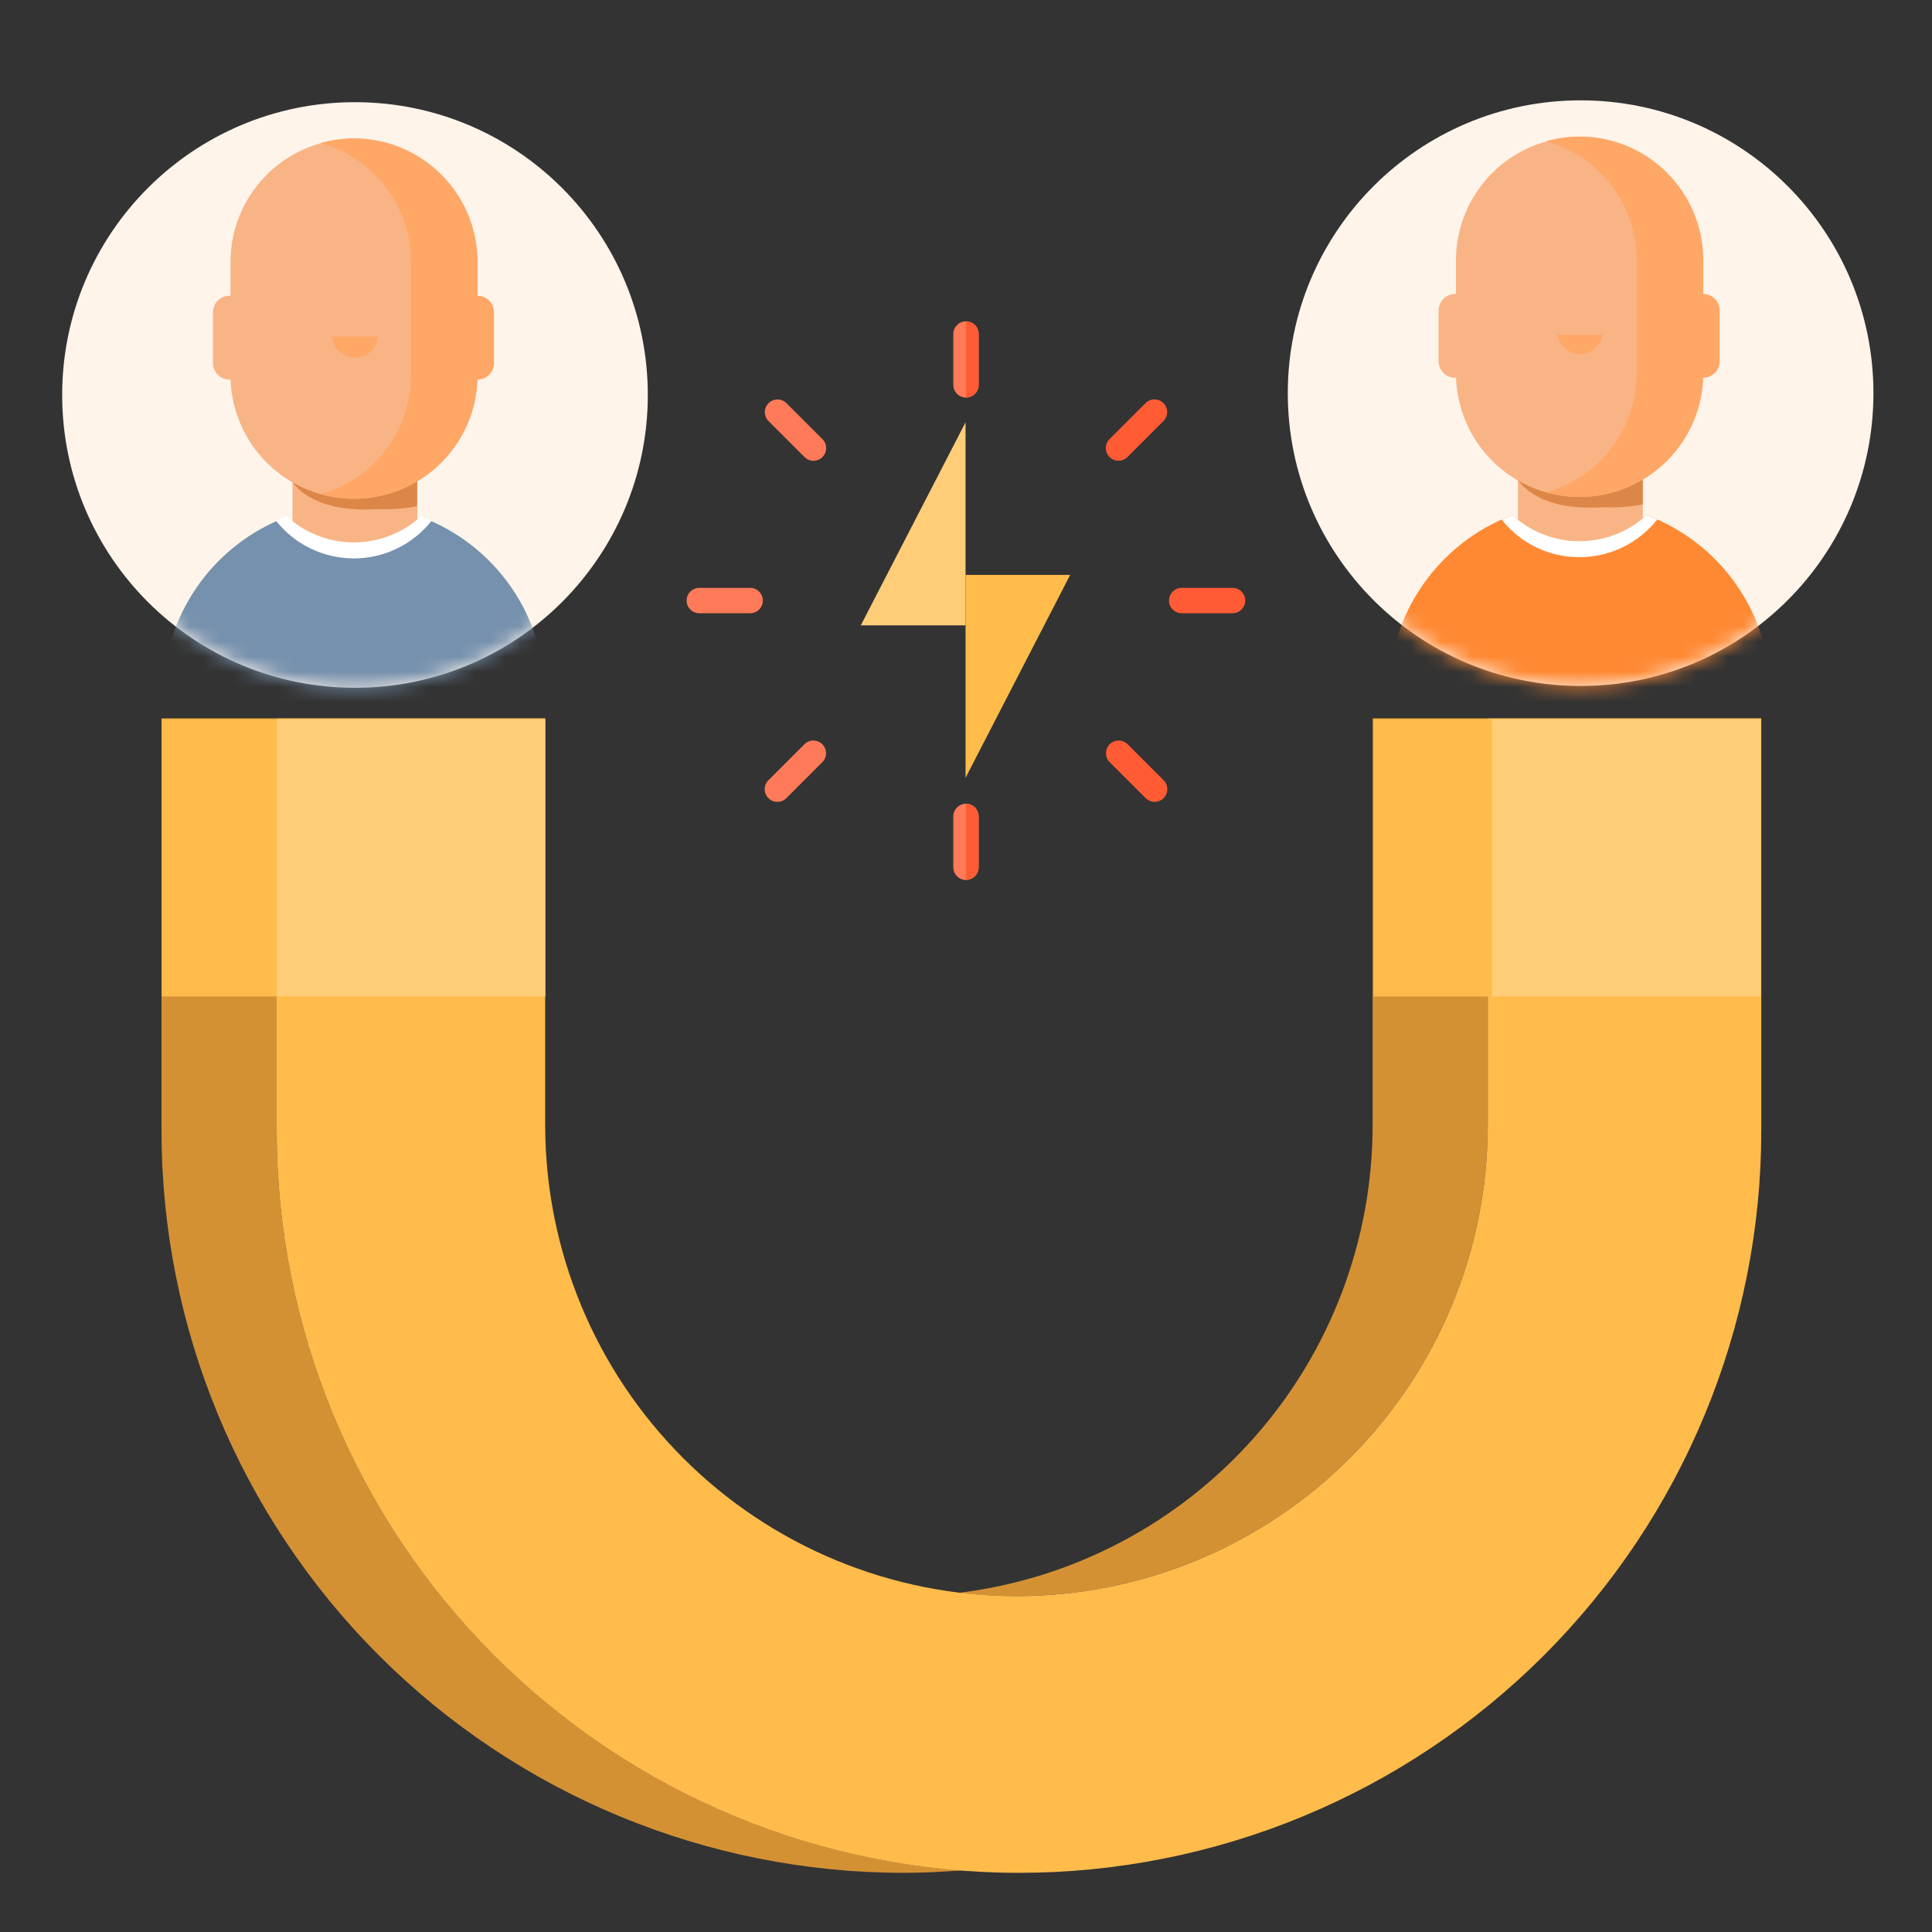
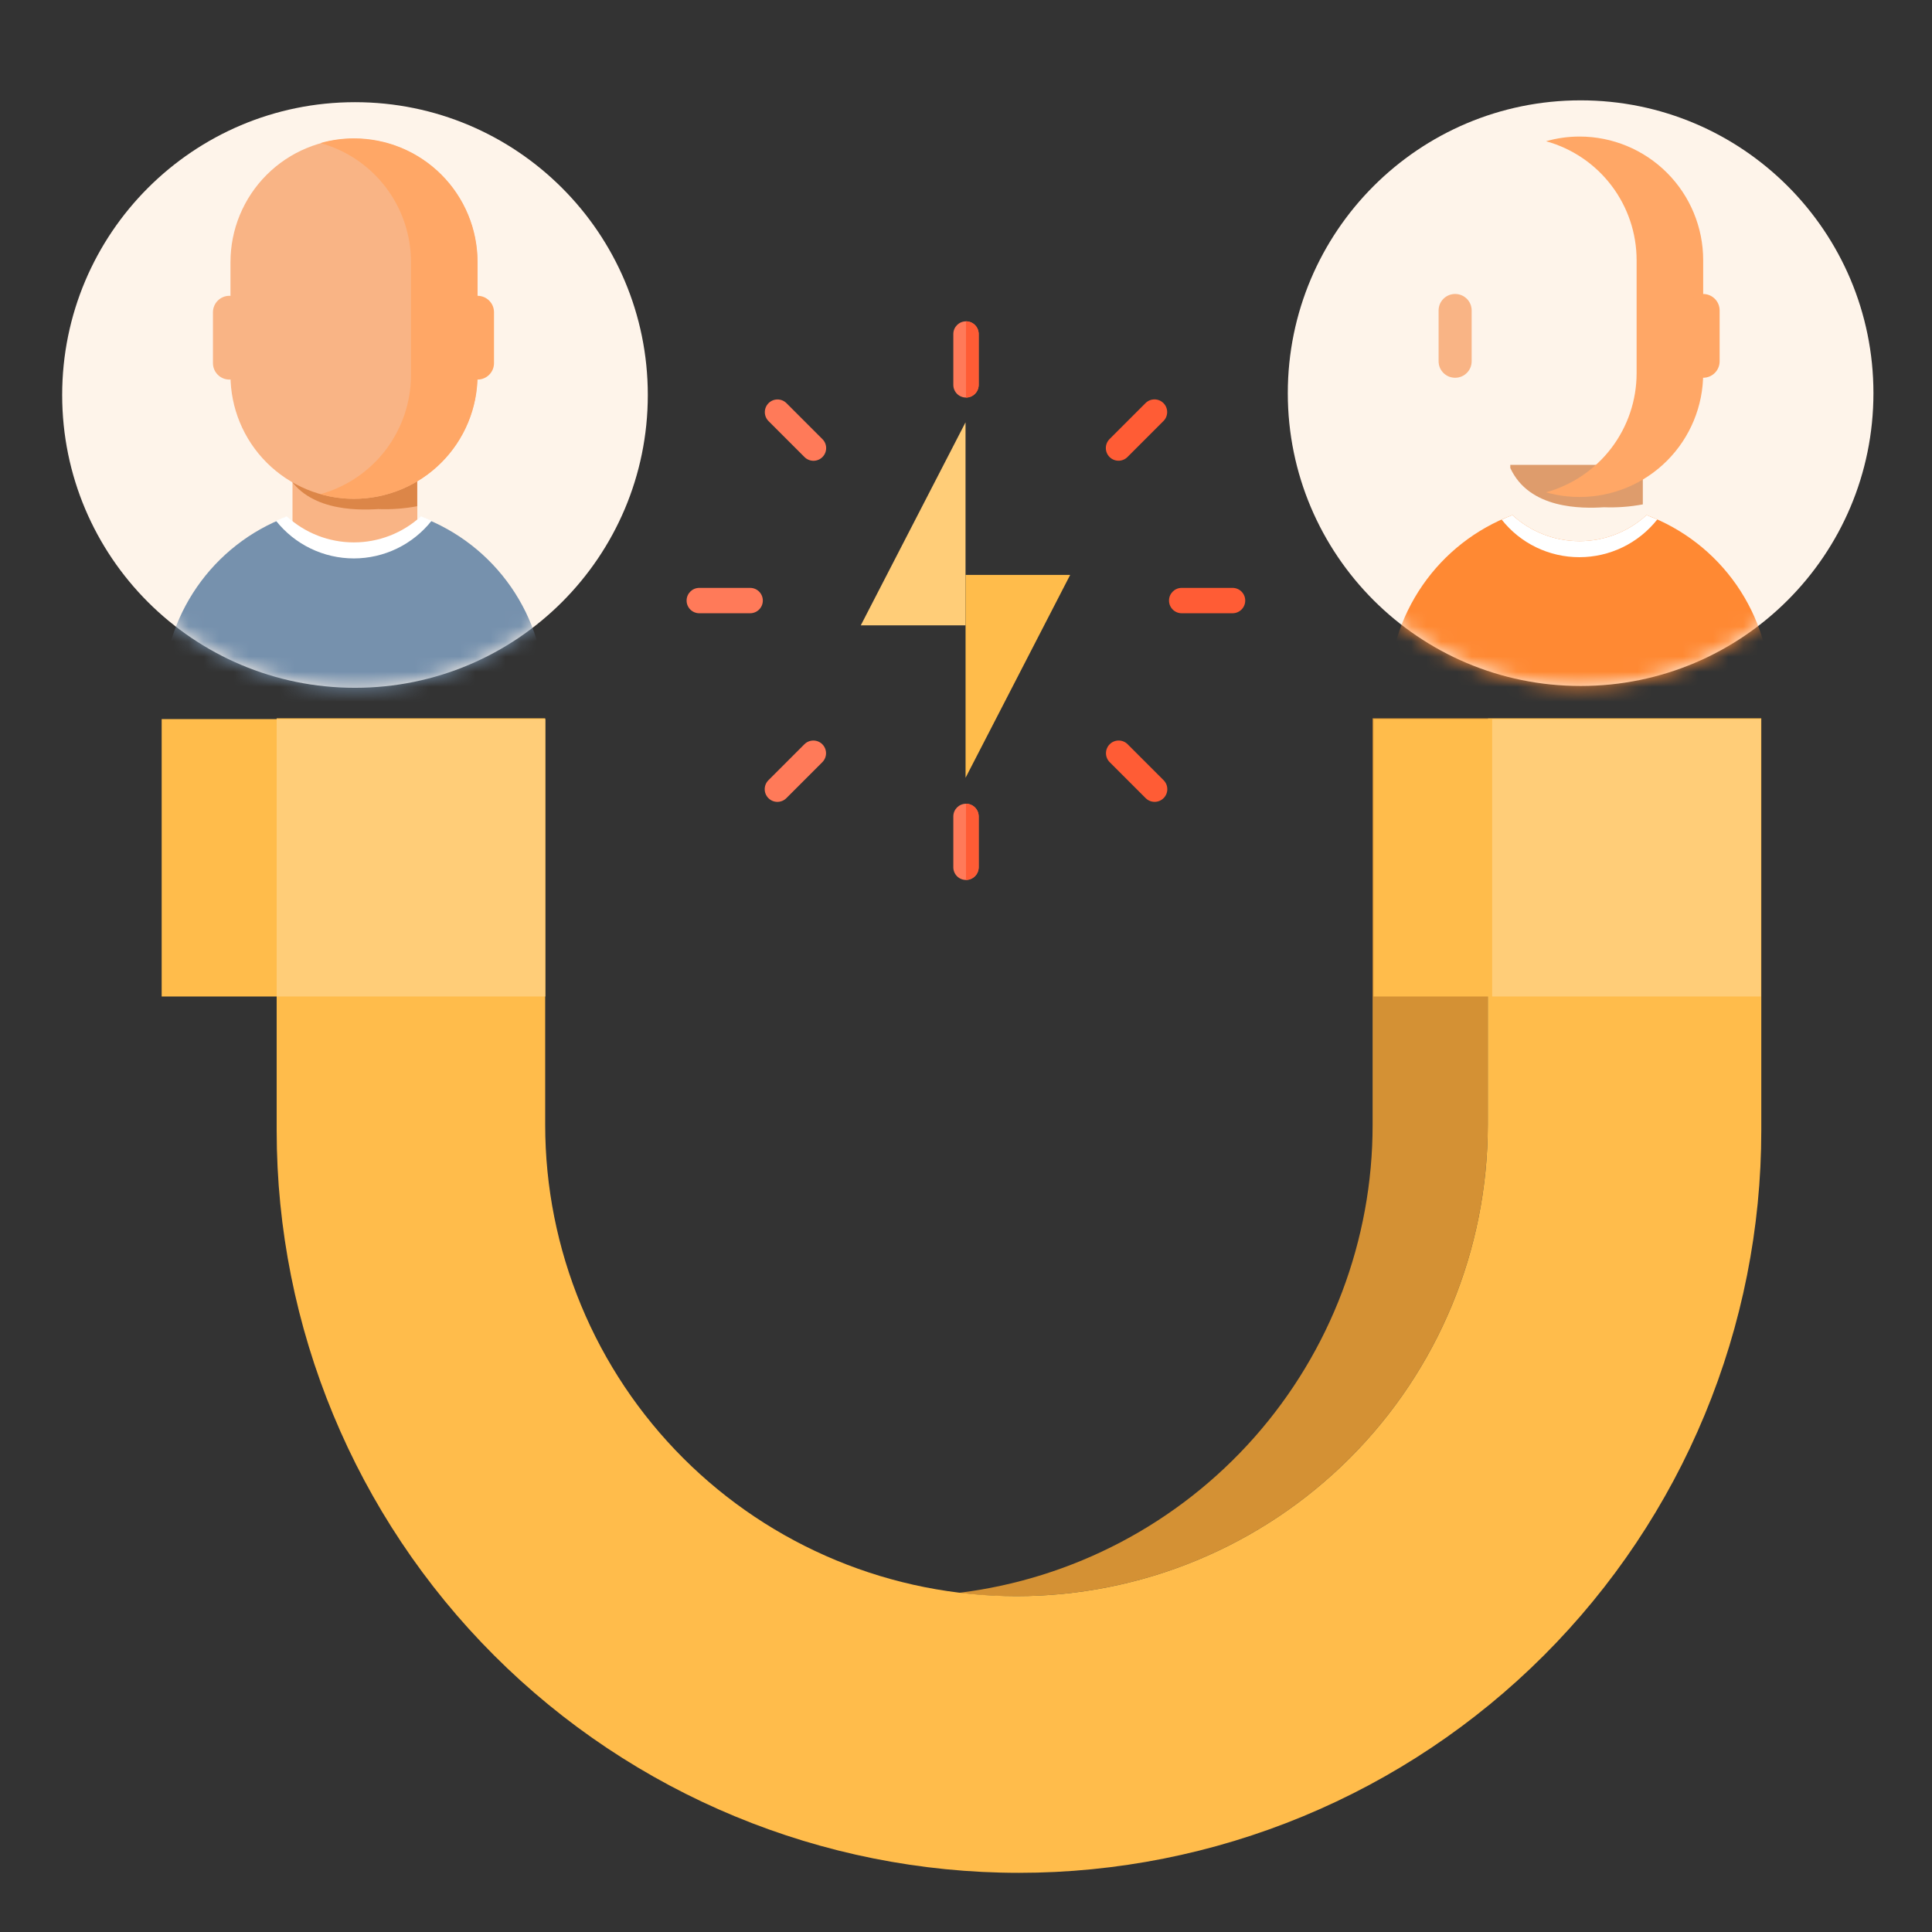
<svg xmlns="http://www.w3.org/2000/svg" width="128" height="128" viewBox="0 0 128 128" fill="none">
  <rect x="0" y="0" width="128" height="128" fill="#333333" stroke="none" />
  <path d="M64.84 22.129C64.84 21.665 64.464 21.289 64 21.289C63.536 21.289 63.16 21.665 63.16 22.129V25.499C63.16 25.963 63.536 26.339 64 26.339C64.464 26.339 64.84 25.963 64.84 25.499V22.129Z" fill="#FF7A59" />
  <path d="M64.84 54.09C64.84 53.626 64.464 53.25 64 53.25C63.536 53.25 63.16 53.626 63.16 54.09V57.46C63.16 57.924 63.536 58.3 64 58.3C64.464 58.3 64.84 57.924 64.84 57.46V54.09Z" fill="#FF7A59" />
  <path d="M81.66 40.629C82.124 40.629 82.5 40.253 82.5 39.789C82.5 39.325 82.124 38.949 81.66 38.949H78.29C77.826 38.949 77.45 39.325 77.45 39.789C77.45 40.253 77.826 40.629 78.29 40.629H81.66Z" fill="#FF5C35" />
  <path d="M49.699 40.629C50.163 40.629 50.539 40.253 50.539 39.789C50.539 39.325 50.163 38.949 49.699 38.949H46.329C45.865 38.949 45.489 39.325 45.489 39.789C45.489 40.253 45.865 40.629 46.329 40.629H49.699Z" fill="#FF7A59" />
  <path d="M52.106 26.711C51.778 26.383 51.246 26.383 50.918 26.711C50.59 27.039 50.59 27.571 50.918 27.899L53.301 30.282C53.629 30.61 54.161 30.61 54.489 30.282C54.817 29.954 54.817 29.422 54.489 29.094L52.106 26.711Z" fill="#FF7A59" />
  <path d="M74.708 49.308C74.38 48.98 73.848 48.98 73.52 49.308C73.192 49.636 73.192 50.168 73.52 50.496L75.903 52.879C76.231 53.207 76.763 53.207 77.091 52.879C77.419 52.551 77.419 52.019 77.091 51.691L74.708 49.308Z" fill="#FF5C35" />
  <path d="M77.082 27.895C77.41 27.567 77.41 27.035 77.082 26.707C76.754 26.379 76.222 26.379 75.894 26.707L73.511 29.09C73.183 29.418 73.183 29.95 73.511 30.278C73.839 30.606 74.371 30.606 74.699 30.278L77.082 27.895Z" fill="#FF5C35" />
  <path d="M54.481 50.497C54.809 50.169 54.809 49.637 54.481 49.309C54.153 48.981 53.621 48.981 53.293 49.309L50.91 51.692C50.582 52.02 50.582 52.552 50.91 52.88C51.238 53.208 51.77 53.208 52.098 52.88L54.481 50.497Z" fill="#FF7A59" />
  <path d="M63.969 41.431H57.029L63.969 27.98V41.431Z" fill="#FFCD78" />
  <path d="M63.971 38.09H70.901L63.971 51.53V38.09Z" fill="#FFBC4B" />
  <path d="M64 21.289C64.223 21.289 64.436 21.378 64.594 21.535C64.751 21.693 64.84 21.906 64.84 22.129V25.499C64.84 25.722 64.751 25.936 64.594 26.093C64.436 26.251 64.223 26.339 64 26.339V21.339V21.289Z" fill="#FF5C35" />
  <path d="M64 53.25C64.11 53.25 64.219 53.272 64.322 53.314C64.423 53.356 64.516 53.418 64.594 53.496C64.672 53.574 64.734 53.667 64.776 53.769C64.818 53.87 64.84 53.98 64.84 54.09V57.45C64.84 57.673 64.751 57.886 64.594 58.044C64.436 58.202 64.223 58.29 64 58.29V53.29V53.25Z" fill="#FF5C35" />
  <path d="M67.349 105.75C75.629 105.75 83.57 102.461 89.425 96.606C95.28 90.751 98.569 82.81 98.569 74.53V47.59H90.939V74.53C90.943 82.152 88.157 89.513 83.108 95.223C78.059 100.934 71.095 104.6 63.529 105.53C64.797 105.684 66.073 105.758 67.349 105.75Z" fill="#D49134" />
-   <path d="M18.329 74.9V47.59H10.699V74.9C10.699 87.943 15.881 100.452 25.104 109.675C34.327 118.898 46.836 124.08 59.879 124.08C61.159 124.08 62.429 124.01 63.689 123.92C51.346 122.958 39.821 117.377 31.412 108.29C23.004 99.204 18.332 87.28 18.329 74.9Z" fill="#D49134" />
  <path d="M98.57 47.59V74.53C98.57 82.81 95.281 90.751 89.426 96.606C83.571 102.461 75.63 105.75 67.35 105.75C63.249 105.751 59.189 104.945 55.4 103.376C51.611 101.808 48.168 99.508 45.268 96.609C42.368 93.71 40.067 90.268 38.498 86.48C36.928 82.691 36.12 78.631 36.12 74.53V47.59H18.33V74.9C18.33 87.943 23.512 100.452 32.735 109.675C41.958 118.898 54.467 124.08 67.51 124.08C73.969 124.08 80.364 122.808 86.33 120.336C92.297 117.865 97.719 114.242 102.286 109.675C106.852 105.109 110.475 99.687 112.946 93.72C115.418 87.753 116.69 81.358 116.69 74.9V47.59H98.57Z" fill="#FFBC4B" />
  <path d="M36.13 47.641H18.33V66.021H36.13V47.641Z" fill="#FFCD78" />
  <path d="M18.331 47.641H10.711V66.021H18.331V47.641Z" fill="#FFBC4B" />
  <path d="M98.62 47.641H91V66.021H98.62V47.641Z" fill="#FFBC4B" />
  <path d="M116.659 47.641H98.859V66.021H116.659V47.641Z" fill="#FFCD78" />
  <path d="M104.72 45.448C115.435 45.448 124.12 36.763 124.12 26.048C124.12 15.334 115.435 6.648 104.72 6.648C94.006 6.648 85.32 15.334 85.32 26.048C85.32 36.763 94.006 45.448 104.72 45.448Z" fill="#FEF4EA" />
  <mask id="mask0_5853_78783" style="mask-type:luminance" maskUnits="userSpaceOnUse" x="85" y="6" width="40" height="40">
    <path d="M104.72 45.448C115.435 45.448 124.12 36.763 124.12 26.048C124.12 15.334 115.435 6.648 104.72 6.648C94.006 6.648 85.32 15.334 85.32 26.048C85.32 36.763 94.006 45.448 104.72 45.448Z" fill="white" />
  </mask>
  <g mask="url(#mask0_5853_78783)">
-     <path d="M108.84 30.797H100.57V36.347H108.84V30.797Z" fill="#F9B485" />
    <path opacity="0.65" d="M108.841 33.417C107.99 33.576 107.125 33.64 106.261 33.607C104.811 33.697 101.321 33.747 100.061 31.007V30.797H108.841V33.417Z" fill="#CC6D29" />
-     <path d="M104.651 9.066C102.479 9.066 100.396 9.929 98.86 11.465C97.324 13.001 96.461 15.084 96.461 17.256V24.736C96.461 26.909 97.324 28.992 98.86 30.528C100.396 32.063 102.479 32.926 104.651 32.926C106.823 32.926 108.906 32.063 110.442 30.528C111.978 28.992 112.841 26.909 112.841 24.736V17.256C112.842 16.18 112.631 15.115 112.22 14.121C111.809 13.126 111.206 12.223 110.445 11.462C109.684 10.701 108.781 10.098 107.787 9.687C106.792 9.276 105.727 9.065 104.651 9.066Z" fill="#F9B485" />
-     <path d="M103.18 22.176C103.238 22.532 103.421 22.855 103.696 23.088C103.97 23.322 104.319 23.45 104.68 23.45C105.04 23.45 105.389 23.322 105.664 23.088C105.939 22.855 106.121 22.532 106.18 22.176H103.18Z" fill="#FFA766" />
    <path d="M104.65 9.047C103.899 9.047 103.152 9.151 102.43 9.357C104.154 9.834 105.674 10.862 106.758 12.286C107.842 13.709 108.429 15.448 108.43 17.237V24.737C108.427 26.525 107.839 28.264 106.756 29.687C105.672 31.11 104.153 32.139 102.43 32.617C103.152 32.823 103.899 32.927 104.65 32.927C106.822 32.927 108.905 32.064 110.441 30.528C111.977 28.992 112.84 26.909 112.84 24.737V17.237C112.84 15.065 111.977 12.982 110.441 11.446C108.905 9.91 106.822 9.047 104.65 9.047Z" fill="#FFA766" />
    <path d="M96.411 19.477H96.401C95.799 19.477 95.311 19.965 95.311 20.567V23.937C95.311 24.539 95.799 25.027 96.401 25.027H96.411C97.013 25.027 97.501 24.539 97.501 23.937V20.567C97.501 19.965 97.013 19.477 96.411 19.477Z" fill="#F9B485" />
    <path d="M112.84 19.477H112.83C112.228 19.477 111.74 19.965 111.74 20.567V23.937C111.74 24.539 112.228 25.027 112.83 25.027H112.84C113.442 25.027 113.93 24.539 113.93 23.937V20.567C113.93 19.965 113.442 19.477 112.84 19.477Z" fill="#FFA766" />
    <path d="M109.09 34.125C107.877 35.237 106.291 35.853 104.645 35.853C102.999 35.853 101.413 35.237 100.2 34.125C97.788 35.034 95.711 36.658 94.246 38.779C92.78 40.9 91.997 43.417 92 45.995V52.265H117.31V45.995C117.314 43.414 116.529 40.894 115.06 38.772C113.591 36.65 111.507 35.029 109.09 34.125Z" fill="#FF8933" />
    <path d="M104.64 36.915C105.633 36.915 106.613 36.69 107.507 36.257C108.4 35.824 109.185 35.194 109.8 34.415L109.09 34.125C107.877 35.237 106.291 35.853 104.645 35.853C103 35.853 101.414 35.237 100.2 34.125C99.96 34.225 99.72 34.315 99.49 34.425C100.104 35.203 100.886 35.832 101.779 36.263C102.671 36.694 103.649 36.917 104.64 36.915Z" fill="white" />
  </g>
  <path d="M23.519 45.569C34.233 45.569 42.919 36.884 42.919 26.169C42.919 15.455 34.233 6.77 23.519 6.77C12.805 6.77 4.119 15.455 4.119 26.169C4.119 36.884 12.805 45.569 23.519 45.569Z" fill="#FEF4EA" />
  <mask id="mask1_5853_78783" style="mask-type:luminance" maskUnits="userSpaceOnUse" x="4" y="6" width="39" height="40">
    <path d="M23.519 45.569C34.233 45.569 42.919 36.884 42.919 26.169C42.919 15.455 34.233 6.77 23.519 6.77C12.805 6.77 4.119 15.455 4.119 26.169C4.119 36.884 12.805 45.569 23.519 45.569Z" fill="white" />
  </mask>
  <g mask="url(#mask1_5853_78783)">
    <path d="M27.649 30.918H19.379V36.468H27.649V30.918Z" fill="#F9B485" />
    <path opacity="0.65" d="M27.639 33.538C26.789 33.698 25.924 33.761 25.059 33.728C23.609 33.818 20.119 33.868 18.869 31.128V30.918H27.639V33.538Z" fill="#CC6D29" />
    <path d="M23.45 9.188C22.375 9.188 21.31 9.399 20.317 9.811C19.324 10.223 18.422 10.826 17.662 11.587C16.902 12.348 16.3 13.251 15.889 14.244C15.479 15.238 15.268 16.302 15.27 17.378V24.858C15.27 27.028 16.131 29.11 17.665 30.645C19.199 32.181 21.279 33.045 23.45 33.047C25.62 33.045 27.701 32.181 29.234 30.645C30.768 29.11 31.63 27.028 31.63 24.858V17.378C31.631 16.302 31.42 15.238 31.01 14.244C30.599 13.251 29.997 12.348 29.237 11.587C28.477 10.826 27.575 10.223 26.582 9.811C25.589 9.399 24.525 9.188 23.45 9.188Z" fill="#F9B485" />
-     <path d="M21.998 22.297C22.029 22.68 22.203 23.037 22.486 23.298C22.768 23.559 23.139 23.703 23.523 23.703C23.907 23.703 24.278 23.559 24.56 23.298C24.843 23.037 25.017 22.68 25.048 22.297H21.998Z" fill="#FFA766" />
    <path d="M23.448 9.168C22.698 9.168 21.951 9.272 21.229 9.478C22.953 9.955 24.473 10.983 25.557 12.407C26.64 13.83 27.228 15.569 27.229 17.358V24.858C27.226 26.646 26.638 28.385 25.555 29.808C24.471 31.231 22.952 32.26 21.229 32.738C21.951 32.944 22.698 33.048 23.448 33.048C24.524 33.048 25.589 32.836 26.583 32.425C27.576 32.013 28.479 31.41 29.24 30.649C30 29.889 30.604 28.986 31.015 27.992C31.427 26.998 31.639 25.933 31.639 24.858V17.358C31.639 16.282 31.427 15.217 31.015 14.224C30.604 13.23 30 12.327 29.24 11.567C28.479 10.806 27.576 10.203 26.583 9.791C25.589 9.38 24.524 9.168 23.448 9.168Z" fill="#FFA766" />
    <path d="M15.209 19.598H15.199C14.597 19.598 14.109 20.086 14.109 20.688V24.058C14.109 24.66 14.597 25.148 15.199 25.148H15.209C15.811 25.148 16.299 24.66 16.299 24.058V20.688C16.299 20.086 15.811 19.598 15.209 19.598Z" fill="#F9B485" />
    <path d="M31.639 19.598H31.629C31.027 19.598 30.539 20.086 30.539 20.688V24.058C30.539 24.66 31.027 25.148 31.629 25.148H31.639C32.241 25.148 32.729 24.66 32.729 24.058V20.688C32.729 20.086 32.241 19.598 31.639 19.598Z" fill="#FFA766" />
    <path d="M27.889 34.246C26.675 35.358 25.09 35.974 23.444 35.974C21.798 35.974 20.212 35.358 18.999 34.246C16.589 35.153 14.513 36.773 13.048 38.891C11.583 41.008 10.799 43.521 10.799 46.096V52.366H36.109V46.096C36.109 43.519 35.322 41.003 33.853 38.885C32.384 36.767 30.303 35.149 27.889 34.246Z" fill="#7691AD" />
    <path d="M23.439 36.997C24.432 36.997 25.412 36.772 26.306 36.339C27.199 35.906 27.983 35.276 28.599 34.497L27.889 34.207C26.676 35.319 25.09 35.935 23.444 35.935C21.798 35.935 20.212 35.319 18.999 34.207C18.759 34.297 18.529 34.397 18.289 34.507C18.905 35.283 19.688 35.91 20.579 36.341C21.471 36.772 22.449 36.996 23.439 36.997Z" fill="white" />
  </g>
</svg>